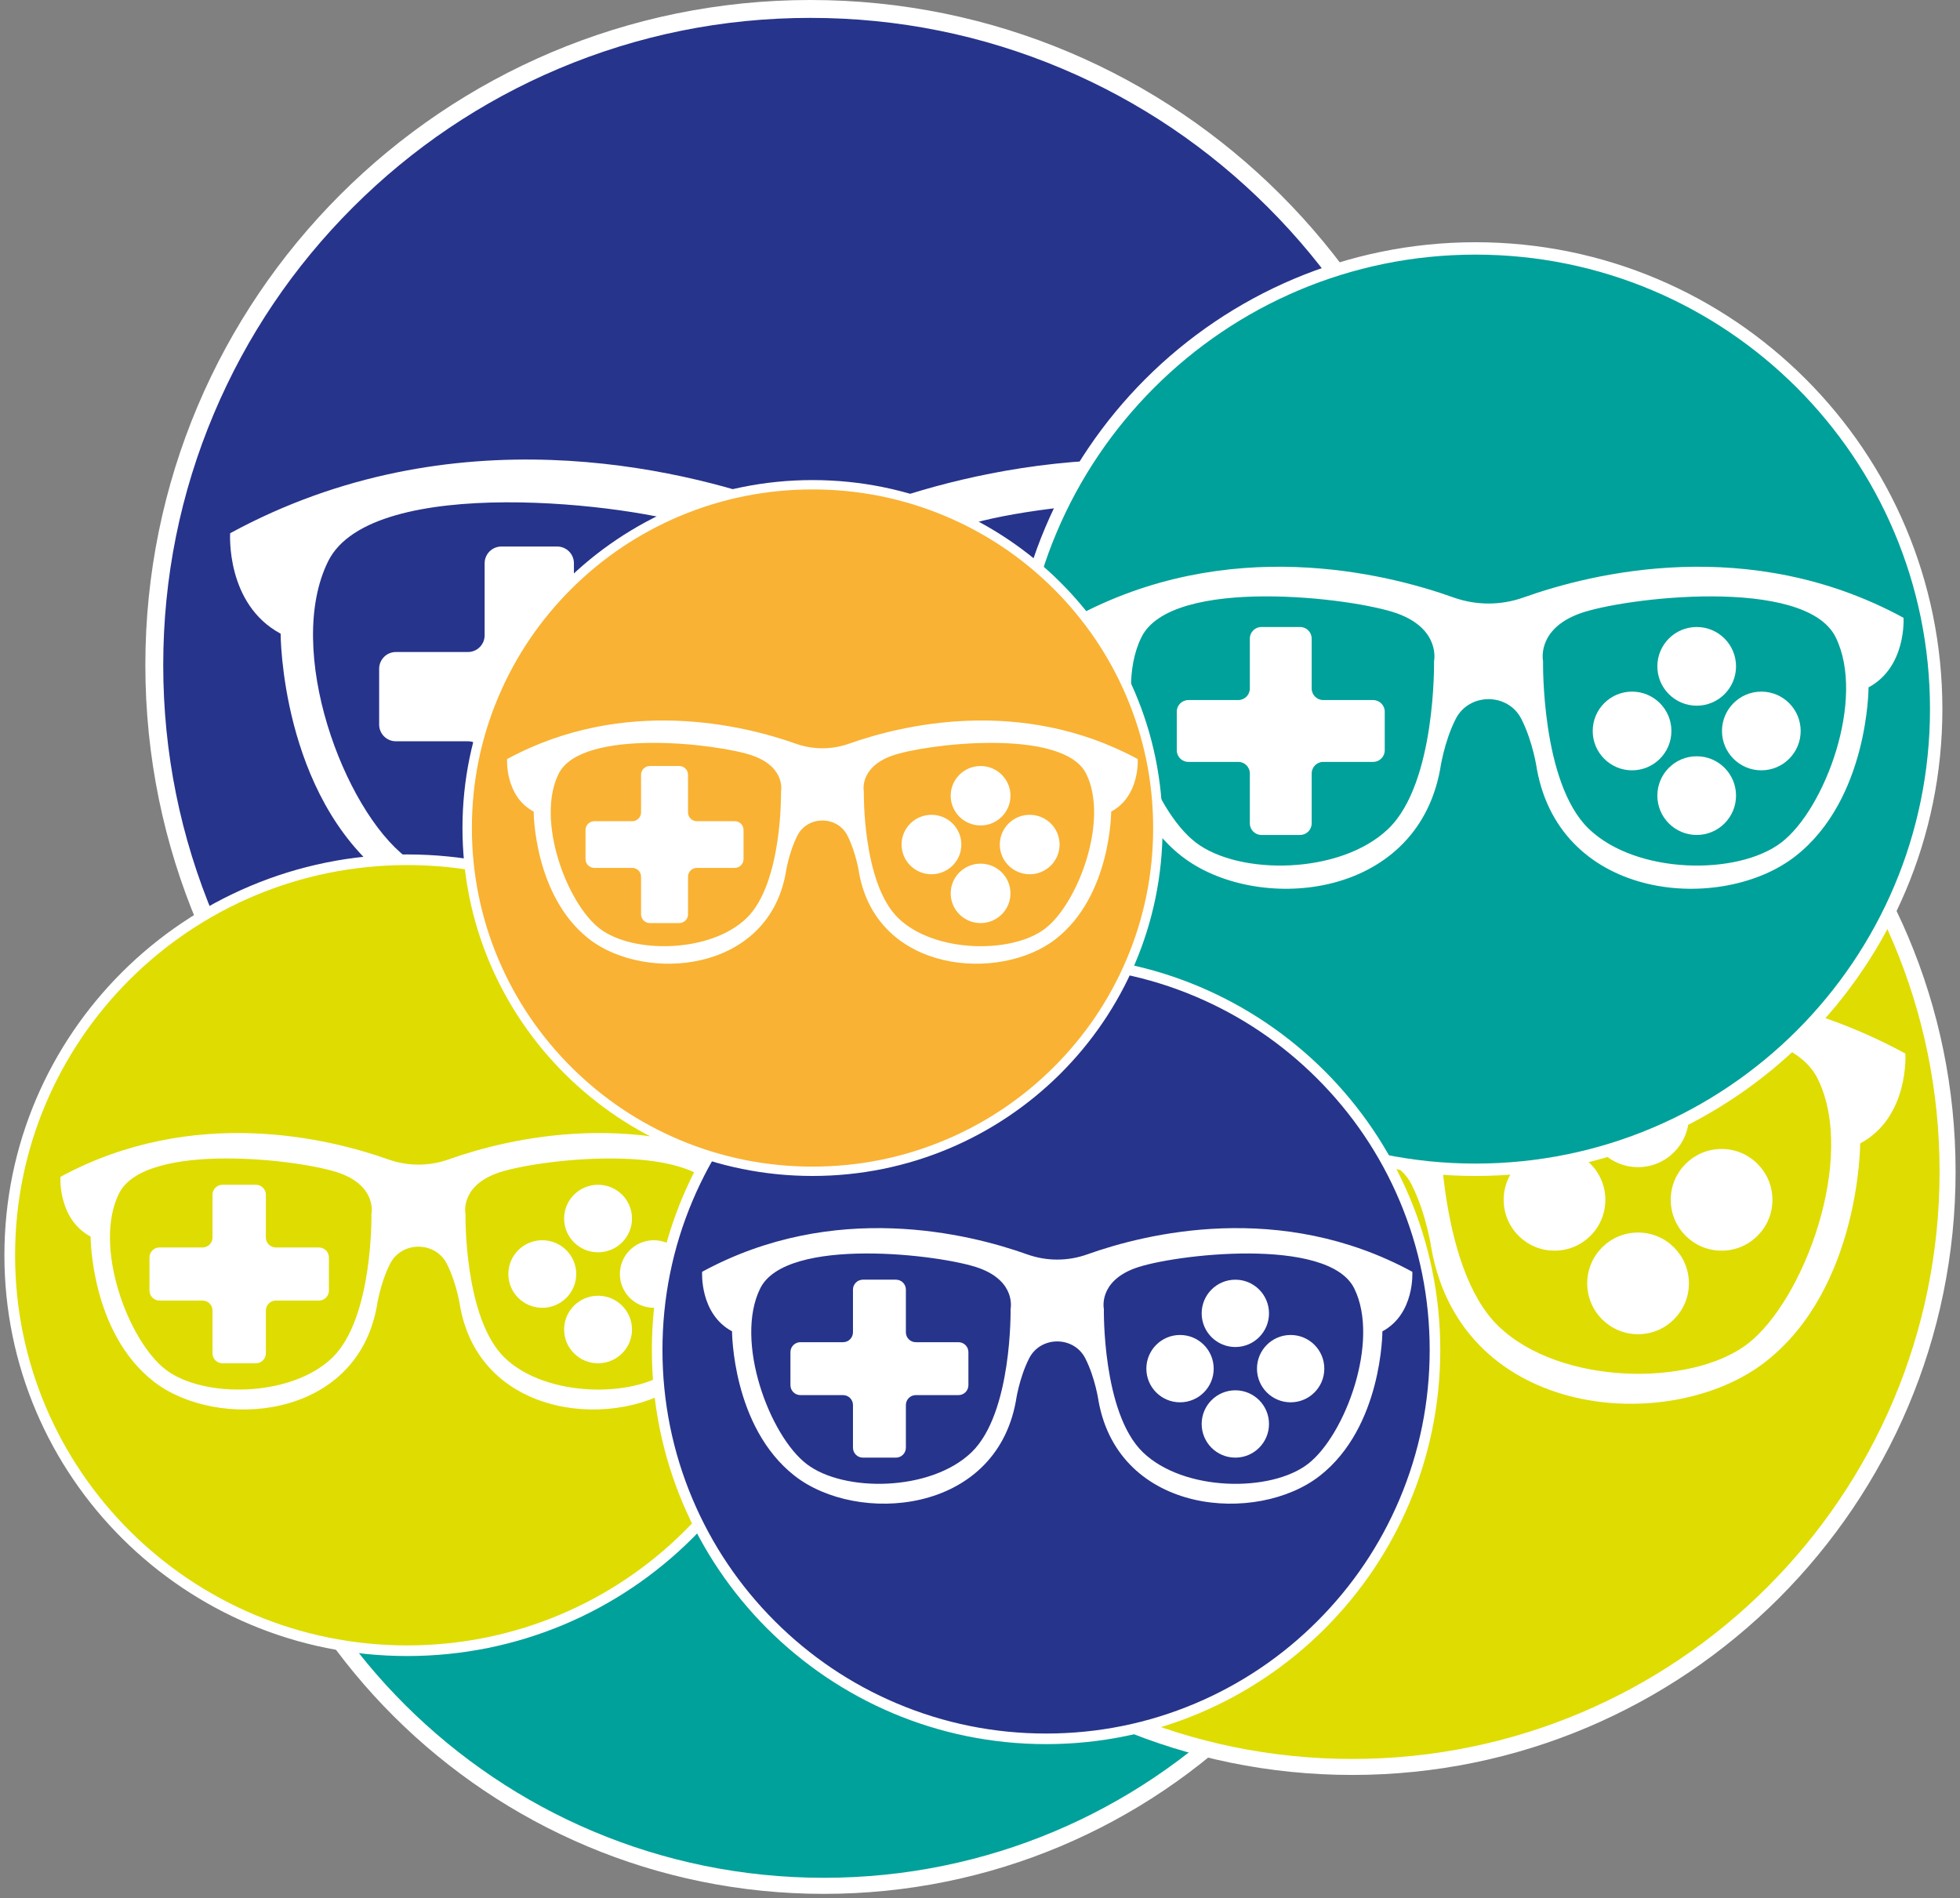
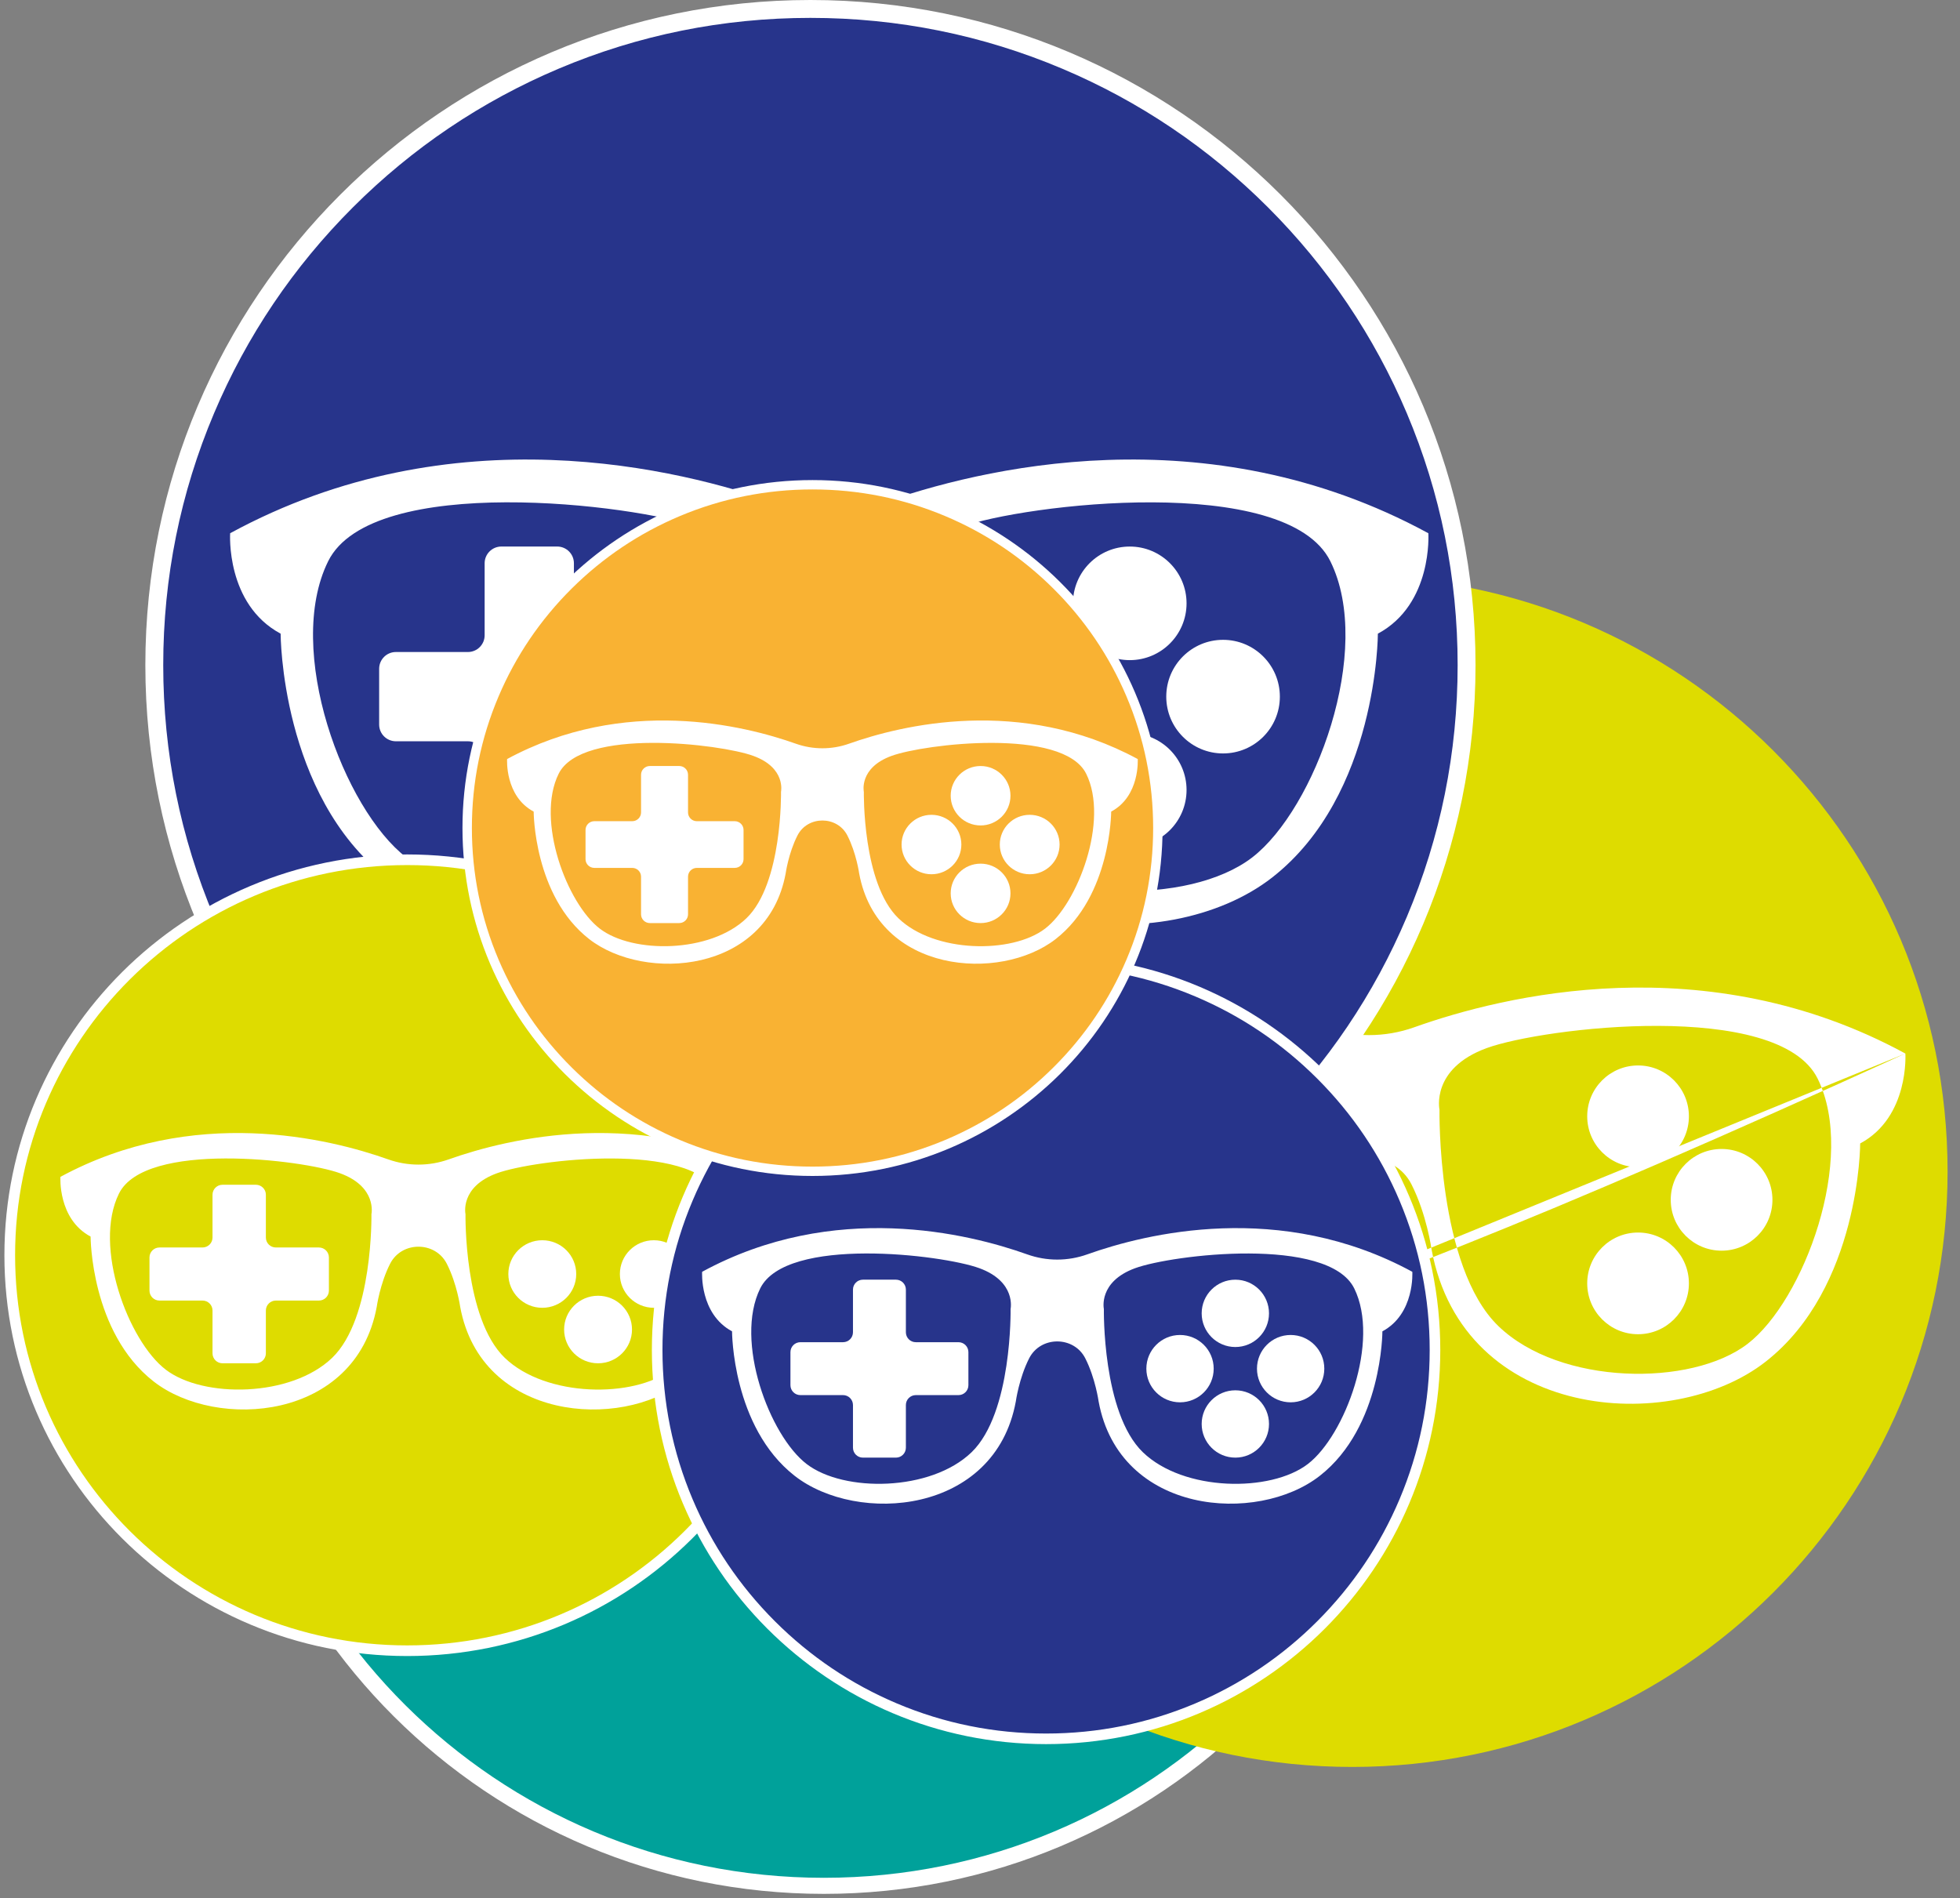
<svg xmlns="http://www.w3.org/2000/svg" width="445" height="431">
  <rect width="100%" height="100%" fill="#808080" stroke="none" />
  <defs>
    <clipPath id="clip0">
      <path d="M-33 5 412 5 412 436-33 436Z" fill-rule="evenodd" clip-rule="evenodd" />
    </clipPath>
    <clipPath id="clip1">
      <path d="M16 160 292 160 292 435 16 435Z" fill-rule="evenodd" clip-rule="evenodd" />
    </clipPath>
    <clipPath id="clip2">
      <path d="M16 160 292 160 292 436 16 436Z" fill-rule="evenodd" clip-rule="evenodd" />
    </clipPath>
    <clipPath id="clip3">
      <path d="M137 134 411 134 411 408 137 408Z" fill-rule="evenodd" clip-rule="evenodd" />
    </clipPath>
    <clipPath id="clip4">
      <path d="M137 134 411 134 411 408 137 408Z" fill-rule="evenodd" clip-rule="evenodd" />
    </clipPath>
    <clipPath id="clip5">
      <path d="M0 5 302 5 302 307 0 307Z" fill-rule="evenodd" clip-rule="evenodd" />
    </clipPath>
    <clipPath id="clip6">
      <path d="M0 5 302 5 302 307 0 307Z" fill-rule="evenodd" clip-rule="evenodd" />
    </clipPath>
    <clipPath id="clip7">
-       <path d="M196 60 408 60 408 272 196 272Z" fill-rule="evenodd" clip-rule="evenodd" />
-     </clipPath>
+       </clipPath>
    <clipPath id="clip8">
      <path d="M196 60 409 60 409 273 196 273Z" fill-rule="evenodd" clip-rule="evenodd" />
    </clipPath>
    <clipPath id="clip9">
      <path d="M-32 199 151 199 151 381-32 381Z" fill-rule="evenodd" clip-rule="evenodd" />
    </clipPath>
    <clipPath id="clip10">
      <path d="M-32 199 152 199 152 381-32 381Z" fill-rule="evenodd" clip-rule="evenodd" />
    </clipPath>
    <clipPath id="clip11">
      <path d="M115 222 294 222 294 401 115 401Z" fill-rule="evenodd" clip-rule="evenodd" />
    </clipPath>
    <clipPath id="clip12">
      <path d="M115 222 294 222 294 401 115 401Z" fill-rule="evenodd" clip-rule="evenodd" />
    </clipPath>
    <clipPath id="clip13">
      <path d="M72 114 231 114 231 272 72 272Z" fill-rule="evenodd" clip-rule="evenodd" />
    </clipPath>
    <clipPath id="clip14">
      <path d="M72 114 231 114 231 272 72 272Z" fill-rule="evenodd" clip-rule="evenodd" />
    </clipPath>
  </defs>
  <g clip-path="url(#clip0)" transform="translate(33 -5)">
    <g clip-path="url(#clip1)">
      <g clip-path="url(#clip2)">
        <path d="M273.176 137.502C273.176 212.433 212.433 273.176 137.502 273.176 62.571 273.176 1.824 212.433 1.824 137.502 1.824 62.571 62.571 1.824 137.502 1.824 212.433 1.824 273.176 62.571 273.176 137.502" fill="#00A19A" transform="matrix(1.004 0 -0 1 16 160)" />
        <path d="M273.176 137.502C273.176 212.433 212.433 273.176 137.502 273.176 62.571 273.176 1.824 212.433 1.824 137.502 1.824 62.571 62.571 1.824 137.502 1.824 212.433 1.824 273.176 62.571 273.176 137.502" stroke="#FFFFFF" stroke-width="3.649" stroke-miterlimit="10" fill="none" transform="matrix(1.004 0 -0 1 16 160)" />
        <path d="M263.555 110.607C218.162 85.91 171.763 97.44 151.663 104.615 144.97 107.003 137.705 107.003 131.016 104.615 110.919 97.44 64.521 85.91 19.123 110.607 19.123 110.607 18.187 125.064 29.42 131.097 29.42 131.097 29.42 163.963 50.952 180.816 72.483 197.669 119.911 194.235 127.087 155.23 127.087 155.23 128.19 147.248 131.672 140.397 135.621 132.629 147.049 132.629 151.002 140.397 154.485 147.248 155.587 155.23 155.587 155.23 162.763 194.235 210.196 197.669 231.727 180.816 253.258 163.963 253.258 131.097 253.258 131.097 264.496 125.068 263.555 110.607 263.555 110.607M111.872 172.704C97.829 186.277 67.873 186.589 55.079 176.758 42.284 166.931 30.166 134.425 39.114 116.328 48.057 98.23 101.733 104.676 114.524 109.359 127.314 114.037 125.287 123.398 125.287 123.398 125.287 123.398 125.915 159.131 111.872 172.704M227.604 176.762C214.809 186.593 184.854 186.281 170.81 172.708 156.771 159.135 157.395 123.402 157.395 123.402 157.395 123.402 155.368 114.041 168.159 109.363 180.954 104.684 234.625 98.234 243.569 116.332 252.512 134.429 240.394 166.935 227.604 176.762" fill="#FFFFFF" transform="matrix(1.004 0 -0 1 16 160)" />
        <path d="M214.229 124.91C214.229 131.311 209.04 136.497 202.643 136.497 196.242 136.497 191.056 131.311 191.056 124.91 191.056 118.509 196.242 113.324 202.643 113.324 209.04 113.319 214.229 118.509 214.229 124.91" fill="#FFFFFF" transform="matrix(1.004 0 -0 1 16 160)" />
        <path d="M214.229 162.982C214.229 169.383 209.04 174.568 202.643 174.568 196.242 174.568 191.056 169.383 191.056 162.982 191.056 156.581 196.242 151.395 202.643 151.395 209.04 151.391 214.229 156.581 214.229 162.982" fill="#FFFFFF" transform="matrix(1.004 0 -0 1 16 160)" />
        <path d="M221.677 155.531C215.275 155.531 210.09 150.341 210.09 143.944 210.09 137.543 215.275 132.353 221.677 132.353 228.078 132.353 233.263 137.543 233.263 143.944 233.267 150.341 228.078 155.531 221.677 155.531" fill="#FFFFFF" transform="matrix(1.004 0 -0 1 16 160)" />
        <path d="M183.605 155.531C177.204 155.531 172.018 150.341 172.018 143.944 172.018 137.543 177.204 132.353 183.605 132.353 190.006 132.353 195.191 137.543 195.191 143.944 195.196 150.341 190.006 155.531 183.605 155.531" fill="#FFFFFF" transform="matrix(1.004 0 -0 1 16 160)" />
        <path d="M107.356 134.839 92.664 134.839C90.779 134.839 89.25 133.31 89.25 131.425L89.25 116.733C89.25 114.848 87.722 113.319 85.837 113.319L74.457 113.319C72.572 113.319 71.04 114.848 71.04 116.733L71.04 131.425C71.04 133.31 69.511 134.839 67.626 134.839L52.934 134.839C51.049 134.839 49.52 136.367 49.52 138.256L49.52 149.636C49.52 151.521 51.049 153.049 52.934 153.049L67.626 153.049C69.511 153.049 71.04 154.578 71.04 156.463L71.04 171.155C71.04 173.04 72.568 174.568 74.457 174.568L85.837 174.568C87.722 174.568 89.25 173.04 89.25 171.155L89.25 156.463C89.25 154.578 90.779 153.049 92.664 153.049L107.356 153.049C109.241 153.049 110.769 151.521 110.769 149.636L110.769 138.256C110.769 136.371 109.241 134.839 107.356 134.839" fill="#FFFFFF" transform="matrix(1.004 0 -0 1 16 160)" />
      </g>
    </g>
    <g clip-path="url(#clip3)">
      <g clip-path="url(#clip4)">
        <path d="M138.818 271.002C138.818 196.343 199.343 135.818 274.002 135.818 348.661 135.818 409.182 196.343 409.182 271.002 409.182 345.661 348.661 406.182 274.002 406.182 199.343 406.182 138.818 345.661 138.818 271.002" fill="#DEDC00" />
-         <path d="M138.818 271.002C138.818 196.343 199.343 135.818 274.002 135.818 348.661 135.818 409.182 196.343 409.182 271.002 409.182 345.661 348.661 406.182 274.002 406.182 199.343 406.182 138.818 345.661 138.818 271.002" stroke="#FFFFFF" stroke-width="3.635" stroke-miterlimit="10" fill="none" />
-         <path d="M399.597 244.205C354.369 219.597 308.138 231.085 288.111 238.235 281.442 240.614 274.204 240.614 267.539 238.235 247.516 231.085 201.286 219.597 156.054 244.205 156.054 244.205 155.12 258.609 166.313 264.62 166.313 264.62 166.313 297.367 187.766 314.158 209.219 330.95 256.475 327.528 263.625 288.666 263.625 288.666 264.724 280.713 268.193 273.886 272.128 266.147 283.515 266.147 287.453 273.886 290.923 280.713 292.021 288.666 292.021 288.666 299.171 327.528 346.431 330.95 367.884 314.158 389.337 297.367 389.337 264.62 389.337 264.62 400.534 258.613 399.597 244.205 399.597 244.205M248.465 306.076C234.473 319.599 204.626 319.91 191.878 310.115 179.13 300.324 167.057 267.936 175.971 249.905 184.882 231.873 238.363 238.296 251.107 242.961 263.851 247.622 261.832 256.949 261.832 256.949 261.832 256.949 262.458 292.552 248.465 306.076M363.776 310.119C351.028 319.914 321.181 319.603 307.189 306.08 293.201 292.556 293.823 256.953 293.823 256.953 293.823 256.953 291.803 247.626 304.547 242.965 317.296 238.304 370.772 231.877 379.683 249.909 388.594 267.94 376.52 300.328 363.776 310.119" fill="#FFFFFF" />
+         <path d="M399.597 244.205C354.369 219.597 308.138 231.085 288.111 238.235 281.442 240.614 274.204 240.614 267.539 238.235 247.516 231.085 201.286 219.597 156.054 244.205 156.054 244.205 155.12 258.609 166.313 264.62 166.313 264.62 166.313 297.367 187.766 314.158 209.219 330.95 256.475 327.528 263.625 288.666 263.625 288.666 264.724 280.713 268.193 273.886 272.128 266.147 283.515 266.147 287.453 273.886 290.923 280.713 292.021 288.666 292.021 288.666 299.171 327.528 346.431 330.95 367.884 314.158 389.337 297.367 389.337 264.62 389.337 264.62 400.534 258.613 399.597 244.205 399.597 244.205C234.473 319.599 204.626 319.91 191.878 310.115 179.13 300.324 167.057 267.936 175.971 249.905 184.882 231.873 238.363 238.296 251.107 242.961 263.851 247.622 261.832 256.949 261.832 256.949 261.832 256.949 262.458 292.552 248.465 306.076M363.776 310.119C351.028 319.914 321.181 319.603 307.189 306.08 293.201 292.556 293.823 256.953 293.823 256.953 293.823 256.953 291.803 247.626 304.547 242.965 317.296 238.304 370.772 231.877 379.683 249.909 388.594 267.94 376.52 300.328 363.776 310.119" fill="#FFFFFF" />
        <path d="M350.45 258.456C350.45 264.834 345.28 270 338.906 270 332.528 270 327.362 264.834 327.362 258.456 327.362 252.078 332.532 246.911 338.906 246.911 345.28 246.907 350.45 252.078 350.45 258.456" fill="#FFFFFF" />
        <path d="M350.45 296.389C350.45 302.767 345.28 307.934 338.906 307.934 332.528 307.934 327.362 302.767 327.362 296.389 327.362 290.011 332.532 284.845 338.906 284.845 345.28 284.841 350.45 290.011 350.45 296.389" fill="#FFFFFF" />
        <path d="M357.871 288.965C351.493 288.965 346.326 283.795 346.326 277.421 346.326 271.042 351.493 265.872 357.871 265.872 364.249 265.872 369.415 271.042 369.415 277.421 369.419 283.795 364.249 288.965 357.871 288.965" fill="#FFFFFF" />
-         <path d="M319.937 288.965C313.559 288.965 308.393 283.795 308.393 277.421 308.393 271.042 313.559 265.872 319.937 265.872 326.315 265.872 331.482 271.042 331.482 277.421 331.486 283.795 326.315 288.965 319.937 288.965" fill="#FFFFFF" />
        <path d="M243.966 268.348 229.327 268.348C227.449 268.348 225.926 266.825 225.926 264.947L225.926 250.309C225.926 248.43 224.403 246.907 222.525 246.907L211.186 246.907C209.308 246.907 207.781 248.43 207.781 250.309L207.781 264.947C207.781 266.825 206.258 268.348 204.38 268.348L189.742 268.348C187.863 268.348 186.34 269.871 186.34 271.753L186.34 283.092C186.34 284.97 187.863 286.493 189.742 286.493L204.38 286.493C206.258 286.493 207.781 288.016 207.781 289.894L207.781 304.533C207.781 306.411 209.304 307.934 211.186 307.934L222.525 307.934C224.403 307.934 225.926 306.411 225.926 304.533L225.926 289.894C225.926 288.016 227.449 286.493 229.327 286.493L243.966 286.493C245.844 286.493 247.367 284.97 247.367 283.092L247.367 271.753C247.367 269.875 245.844 268.348 243.966 268.348" fill="#FFFFFF" />
      </g>
    </g>
    <g clip-path="url(#clip5)">
      <g clip-path="url(#clip6)">
        <path d="M151.002 304.97C111.211 304.97 73.802 289.475 45.666 261.339 17.529 233.202 2.03 195.793 2.03 156.002 2.03 116.211 17.524 78.802 45.661 50.666 73.798 22.529 111.211 7.03 151.002 7.03 190.793 7.03 228.202 22.524 256.339 50.661 284.475 78.798 299.97 116.207 299.97 155.998 299.97 195.789 284.475 233.198 256.339 261.334 228.202 289.471 190.793 304.97 151.002 304.97Z" fill="#27348B" />
        <path d="M151.002 9.061C170.841 9.061 190.085 12.946 208.196 20.607 225.693 28.007 241.409 38.605 254.904 52.1 268.399 65.596 278.993 81.311 286.398 98.808 294.059 116.92 297.944 136.163 297.944 156.002 297.944 175.841 294.059 195.085 286.398 213.196 278.998 230.693 268.399 246.409 254.904 259.904 241.409 273.399 225.693 283.993 208.196 291.398 190.085 299.059 170.841 302.944 151.002 302.944 131.163 302.944 111.92 299.059 93.808 291.398 76.311 283.998 60.596 273.399 47.1 259.904 33.605 246.409 23.011 230.693 15.607 213.196 7.946 195.08 4.061 175.837 4.061 156.002 4.061 136.163 7.946 116.92 15.607 98.808 23.007 81.311 33.605 65.596 47.1 52.1 60.596 38.605 76.311 28.011 93.808 20.607 111.92 12.946 131.163 9.061 151.002 9.061M151.002 5C67.607 5 0 72.607 0 156.002 0 239.397 67.607 307 151.002 307 234.397 307 302.005 239.393 302.005 155.998 302 72.607 234.397 5 151.002 5L151.002 5Z" fill="#FFFFFF" />
        <path d="M291.293 126.07C240.773 98.583 189.133 111.415 166.763 119.401 159.313 122.059 151.228 122.059 143.783 119.401 121.417 111.415 69.778 98.583 19.253 126.07 19.253 126.07 18.21 142.16 30.713 148.873 30.713 148.873 30.713 185.452 54.676 204.208 78.639 222.964 131.425 219.143 139.411 175.733 139.411 175.733 140.638 166.849 144.514 159.224 148.909 150.579 161.628 150.579 166.027 159.224 169.903 166.849 171.13 175.733 171.13 175.733 179.116 219.143 231.906 222.964 255.87 204.208 279.833 185.452 279.833 148.873 279.833 148.873 292.34 142.164 291.293 126.07 291.293 126.07M122.478 195.18C106.848 210.286 73.509 210.633 59.269 199.692 45.029 188.755 31.543 152.578 41.501 132.436 51.455 112.295 111.193 119.469 125.428 124.68 139.664 129.887 137.408 140.305 137.408 140.305 137.408 140.305 138.107 180.074 122.478 195.18M251.281 199.696C237.041 210.638 203.702 210.29 188.073 195.184 172.448 180.078 173.143 140.31 173.143 140.31 173.143 140.31 170.887 129.891 185.122 124.685 199.362 119.478 259.096 112.299 269.049 132.441 279.002 152.582 265.516 188.759 251.281 199.696" fill="#FFFFFF" />
        <path d="M236.396 141.988C236.396 149.112 230.621 154.883 223.501 154.883 216.376 154.883 210.605 149.112 210.605 141.988 210.605 134.864 216.376 129.093 223.501 129.093 230.621 129.088 236.396 134.864 236.396 141.988" fill="#FFFFFF" />
        <path d="M236.396 184.36C236.396 191.484 230.621 197.255 223.501 197.255 216.376 197.255 210.605 191.484 210.605 184.36 210.605 177.236 216.376 171.465 223.501 171.465 230.621 171.46 236.396 177.236 236.396 184.36" fill="#FFFFFF" />
        <path d="M244.684 176.067C237.56 176.067 231.789 170.292 231.789 163.172 231.789 156.047 237.56 150.272 244.684 150.272 251.809 150.272 257.58 156.047 257.58 163.172 257.584 170.292 251.809 176.067 244.684 176.067" fill="#FFFFFF" />
        <path d="M202.312 176.067C195.188 176.067 189.417 170.292 189.417 163.172 189.417 156.047 195.188 150.272 202.312 150.272 209.437 150.272 215.208 156.047 215.208 163.172 215.212 170.292 209.437 176.067 202.312 176.067" fill="#FFFFFF" />
        <path d="M117.451 153.038 101.1 153.038C99.002 153.038 97.301 151.337 97.301 149.239L97.301 132.887C97.301 130.789 95.6 129.088 93.502 129.088L80.837 129.088C78.739 129.088 77.033 130.789 77.033 132.887L77.033 149.239C77.033 151.337 75.332 153.038 73.234 153.038L56.883 153.038C54.784 153.038 53.083 154.739 53.083 156.841L53.083 169.507C53.083 171.605 54.784 173.306 56.883 173.306L73.234 173.306C75.332 173.306 77.033 175.007 77.033 177.105L77.033 193.456C77.033 195.554 78.734 197.255 80.837 197.255L93.502 197.255C95.6 197.255 97.301 195.554 97.301 193.456L97.301 177.105C97.301 175.007 99.002 173.306 101.1 173.306L117.451 173.306C119.549 173.306 121.25 171.605 121.25 169.507L121.25 156.841C121.25 154.743 119.549 153.038 117.451 153.038" fill="#FFFFFF" />
      </g>
    </g>
    <g clip-path="url(#clip7)">
      <g clip-path="url(#clip8)">
        <path d="M406.594 166.002C406.594 223.767 359.767 270.594 302.002 270.594 244.236 270.594 197.406 223.767 197.406 166.002 197.406 108.236 244.236 61.406 302.002 61.406 359.767 61.406 406.594 108.236 406.594 166.002" fill="#00A19A" />
        <path d="M406.594 166.002C406.594 223.767 359.767 270.594 302.002 270.594 244.236 270.594 197.406 223.767 197.406 166.002 197.406 108.236 244.236 61.406 302.002 61.406 359.767 61.406 406.594 108.236 406.594 166.002" stroke="#FFFFFF" stroke-width="2.813" stroke-miterlimit="10" fill="none" />
        <path d="M399.177 145.268C364.183 126.229 328.414 135.117 312.918 140.649 307.758 142.49 302.158 142.49 297.001 140.649 281.509 135.117 245.74 126.229 210.742 145.268 210.742 145.268 210.02 156.413 218.68 161.064 218.68 161.064 218.68 186.401 235.279 199.393 251.878 212.384 288.441 209.737 293.973 179.669 293.973 179.669 294.823 173.515 297.507 168.233 300.551 162.245 309.362 162.245 312.409 168.233 315.094 173.515 315.944 179.669 315.944 179.669 321.475 209.737 358.042 212.384 374.64 199.393 391.239 186.401 391.239 161.064 391.239 161.064 399.902 156.416 399.177 145.268 399.177 145.268M282.243 193.139C271.417 203.602 248.324 203.843 238.461 196.264 228.597 188.688 219.256 163.629 226.153 149.678 233.048 135.727 274.427 140.696 284.287 144.306 294.148 147.912 292.585 155.129 292.585 155.129 292.585 155.129 293.069 182.675 282.243 193.139M371.462 196.267C361.598 203.846 338.505 203.605 327.679 193.142 316.856 182.678 317.338 155.132 317.338 155.132 317.338 155.132 315.775 147.915 325.635 144.309 335.499 140.702 376.875 135.73 383.769 149.681 390.664 163.633 381.322 188.691 371.462 196.267" fill="#FFFFFF" />
        <path d="M361.151 156.294C361.151 161.229 357.151 165.226 352.219 165.226 347.284 165.226 343.287 161.229 343.287 156.294 343.287 151.359 347.284 147.362 352.219 147.362 357.151 147.359 361.151 151.359 361.151 156.294" fill="#FFFFFF" />
        <path d="M361.151 185.644C361.151 190.579 357.151 194.576 352.219 194.576 347.284 194.576 343.287 190.579 343.287 185.644 343.287 180.709 347.284 176.712 352.219 176.712 357.151 176.709 361.151 180.709 361.151 185.644" fill="#FFFFFF" />
        <path d="M366.893 179.9C361.958 179.9 357.96 175.899 357.96 170.968 357.96 166.033 361.958 162.032 366.893 162.032 371.828 162.032 375.825 166.033 375.825 170.968 375.828 175.899 371.828 179.9 366.893 179.9" fill="#FFFFFF" />
        <path d="M337.543 179.9C332.608 179.9 328.611 175.899 328.611 170.968 328.611 166.033 332.608 162.032 337.543 162.032 342.478 162.032 346.475 166.033 346.475 170.968 346.478 175.899 342.478 179.9 337.543 179.9" fill="#FFFFFF" />
        <path d="M278.762 163.948 267.435 163.948C265.982 163.948 264.804 162.77 264.804 161.317L264.804 149.991C264.804 148.537 263.626 147.359 262.172 147.359L253.4 147.359C251.946 147.359 250.765 148.537 250.765 149.991L250.765 161.317C250.765 162.77 249.587 163.948 248.133 163.948L236.807 163.948C235.354 163.948 234.176 165.126 234.176 166.583L234.176 175.356C234.176 176.809 235.354 177.987 236.807 177.987L248.133 177.987C249.587 177.987 250.765 179.165 250.765 180.619L250.765 191.945C250.765 193.398 251.943 194.576 253.4 194.576L262.172 194.576C263.626 194.576 264.804 193.398 264.804 191.945L264.804 180.619C264.804 179.165 265.982 177.987 267.435 177.987L278.762 177.987C280.215 177.987 281.393 176.809 281.393 175.356L281.393 166.583C281.393 165.13 280.215 163.948 278.762 163.948" fill="#FFFFFF" />
      </g>
    </g>
    <g clip-path="url(#clip9)">
      <g clip-path="url(#clip10)">
        <path d="M1.207 91.001C1.207 41.41 41.41 1.207 91.001 1.207 140.592 1.207 180.793 41.41 180.793 91.001 180.793 140.592 140.592 180.793 91.001 180.793 41.41 180.793 1.207 140.592 1.207 91.001" fill="#DEDC00" transform="matrix(1.005 0 -0 1 -32 199)" />
        <path d="M1.207 91.001C1.207 41.41 41.41 1.207 91.001 1.207 140.592 1.207 180.793 41.41 180.793 91.001 180.793 140.592 140.592 180.793 91.001 180.793 41.41 180.793 1.207 140.592 1.207 91.001" stroke="#FFFFFF" stroke-width="2.415" stroke-miterlimit="10" fill="none" transform="matrix(1.005 0 -0 1 -32 199)" />
        <path d="M174.426 73.202C144.383 56.857 113.676 64.487 100.373 69.236 95.944 70.817 91.135 70.817 86.709 69.236 73.409 64.487 42.701 56.857 12.656 73.202 12.656 73.202 12.036 82.77 19.471 86.762 19.471 86.762 19.471 108.514 33.721 119.667 47.97 130.821 79.359 128.548 84.109 102.734 84.109 102.734 84.838 97.451 87.143 92.917 89.756 87.776 97.32 87.776 99.936 92.917 102.241 97.451 102.97 102.734 102.97 102.734 107.719 128.548 139.111 130.821 153.361 119.667 167.611 108.514 167.611 86.762 167.611 86.762 175.048 82.772 174.426 73.202 174.426 73.202M74.039 114.298C64.745 123.281 44.92 123.488 36.452 116.981 27.984 110.478 19.965 88.965 25.886 76.988 31.805 65.01 67.329 69.277 75.794 72.376 84.259 75.472 82.917 81.667 82.917 81.667 82.917 81.667 83.333 105.315 74.039 114.298M150.632 116.984C142.165 123.491 122.339 123.284 113.045 114.301 103.754 105.318 104.167 81.67 104.167 81.67 104.167 81.67 102.826 75.475 111.291 72.378 119.758 69.282 155.279 65.013 161.198 76.99 167.117 88.968 159.097 110.48 150.632 116.984" fill="#FFFFFF" transform="matrix(1.005 0 -0 1 -32 199)" />
-         <path d="M141.781 82.668C141.781 86.904 138.347 90.336 134.113 90.336 129.876 90.336 126.445 86.904 126.445 82.668 126.445 78.431 129.879 75 134.113 75 138.347 74.997 141.781 78.431 141.781 82.668" fill="#FFFFFF" transform="matrix(1.005 0 -0 1 -32 199)" />
        <path d="M141.781 107.864C141.781 112.101 138.347 115.533 134.113 115.533 129.876 115.533 126.445 112.101 126.445 107.864 126.445 103.628 129.879 100.196 134.113 100.196 138.347 100.194 141.781 103.628 141.781 107.864" fill="#FFFFFF" transform="matrix(1.005 0 -0 1 -32 199)" />
        <path d="M146.71 102.933C142.473 102.933 139.042 99.499 139.042 95.265 139.042 91.028 142.473 87.594 146.71 87.594 150.946 87.594 154.378 91.028 154.378 95.265 154.381 99.499 150.946 102.933 146.71 102.933" fill="#FFFFFF" transform="matrix(1.005 0 -0 1 -32 199)" />
        <path d="M121.513 102.933C117.277 102.933 113.845 99.499 113.845 95.265 113.845 91.028 117.277 87.594 121.513 87.594 125.75 87.594 129.181 91.028 129.181 95.265 129.184 99.499 125.75 102.933 121.513 102.933" fill="#FFFFFF" transform="matrix(1.005 0 -0 1 -32 199)" />
        <path d="M71.05 89.239 61.327 89.239C60.079 89.239 59.068 88.227 59.068 86.979L59.068 77.256C59.068 76.008 58.056 74.997 56.808 74.997L49.277 74.997C48.029 74.997 47.015 76.008 47.015 77.256L47.015 86.979C47.015 88.227 46.004 89.239 44.756 89.239L35.033 89.239C33.785 89.239 32.774 90.25 32.774 91.5L32.774 99.032C32.774 100.279 33.785 101.291 35.033 101.291L44.756 101.291C46.004 101.291 47.015 102.302 47.015 103.55L47.015 113.273C47.015 114.521 48.027 115.533 49.277 115.533L56.808 115.533C58.056 115.533 59.068 114.521 59.068 113.273L59.068 103.55C59.068 102.302 60.079 101.291 61.327 101.291L71.05 101.291C72.298 101.291 73.309 100.279 73.309 99.032L73.309 91.5C73.309 90.253 72.298 89.239 71.05 89.239" fill="#FFFFFF" transform="matrix(1.005 0 -0 1 -32 199)" />
      </g>
    </g>
    <g clip-path="url(#clip11)">
      <g clip-path="url(#clip12)">
        <path d="M204.501 399.797C180.917 399.797 158.744 390.613 142.067 373.936 125.39 357.259 116.203 335.086 116.203 311.501 116.203 287.917 125.387 265.744 142.064 249.067 158.741 232.39 180.917 223.203 204.501 223.203 228.086 223.203 250.259 232.387 266.936 249.064 283.613 265.741 292.797 287.914 292.797 311.499 292.797 335.083 283.613 357.256 266.936 373.933 250.259 390.61 228.086 399.797 204.501 399.797Z" fill="#27348B" />
        <path d="M204.501 224.407C216.26 224.407 227.666 226.709 238.401 231.25 248.772 235.636 258.087 241.918 266.086 249.917 274.084 257.916 280.364 267.231 284.752 277.602 289.293 288.336 291.596 299.742 291.596 311.501 291.596 323.26 289.293 334.666 284.752 345.401 280.366 355.772 274.084 365.087 266.086 373.086 258.087 381.084 248.772 387.364 238.401 391.752 227.666 396.293 216.26 398.596 204.501 398.596 192.742 398.596 181.336 396.293 170.602 391.752 160.231 387.366 150.916 381.084 142.917 373.086 134.918 365.087 128.639 355.772 124.25 345.401 119.709 334.664 117.407 323.258 117.407 311.501 117.407 299.742 119.709 288.336 124.25 277.602 128.636 267.231 134.918 257.916 142.917 249.917 150.916 241.918 160.231 235.639 170.602 231.25 181.336 226.709 192.742 224.407 204.501 224.407M204.501 222C155.072 222 115 262.072 115 311.501 115 360.931 155.072 401 204.501 401 253.931 401 294.003 360.928 294.003 311.499 294 262.072 253.931 222 204.501 222L204.501 222Z" fill="#FFFFFF" />
        <path d="M287.654 293.76C257.71 277.468 227.102 285.074 213.843 289.807 209.427 291.382 204.635 291.382 200.222 289.807 186.966 285.074 156.358 277.468 126.411 293.76 126.411 293.76 125.794 303.297 133.204 307.276 133.204 307.276 133.204 328.957 147.407 340.074 161.611 351.191 192.897 348.926 197.631 323.196 197.631 323.196 198.358 317.93 200.656 313.411 203.26 308.287 210.799 308.287 213.407 313.411 215.704 317.93 216.431 323.196 216.431 323.196 221.165 348.926 252.454 351.191 266.658 340.074 280.861 328.957 280.861 307.276 280.861 307.276 288.274 303.299 287.654 293.76 287.654 293.76M187.594 334.722C178.33 343.676 158.57 343.882 150.13 337.397 141.69 330.914 133.696 309.472 139.598 297.533 145.498 285.595 180.906 289.847 189.343 292.936 197.781 296.022 196.444 302.197 196.444 302.197 196.444 302.197 196.858 325.769 187.594 334.722M263.938 337.399C255.498 343.885 235.737 343.679 226.474 334.725 217.212 325.771 217.624 302.2 217.624 302.2 217.624 302.2 216.287 296.025 224.725 292.939 233.165 289.853 268.57 285.598 274.469 297.536 280.369 309.474 272.375 330.917 263.938 337.399" fill="#FFFFFF" />
        <path d="M255.115 303.195C255.115 307.418 251.692 310.838 247.472 310.838 243.25 310.838 239.829 307.418 239.829 303.195 239.829 298.972 243.25 295.552 247.472 295.552 251.692 295.549 255.115 298.972 255.115 303.195" fill="#FFFFFF" />
        <path d="M255.115 328.309C255.115 332.532 251.692 335.953 247.472 335.953 243.25 335.953 239.829 332.532 239.829 328.309 239.829 324.087 243.25 320.666 247.472 320.666 251.692 320.664 255.115 324.087 255.115 328.309" fill="#FFFFFF" />
        <path d="M260.028 323.394C255.805 323.394 252.385 319.971 252.385 315.751 252.385 311.528 255.805 308.105 260.028 308.105 264.251 308.105 267.671 311.528 267.671 315.751 267.674 319.971 264.251 323.394 260.028 323.394" fill="#FFFFFF" />
        <path d="M234.914 323.394C230.691 323.394 227.27 319.971 227.27 315.751 227.27 311.528 230.691 308.105 234.914 308.105 239.136 308.105 242.557 311.528 242.557 315.751 242.56 319.971 239.136 323.394 234.914 323.394" fill="#FFFFFF" />
        <path d="M184.615 309.744 174.923 309.744C173.68 309.744 172.672 308.736 172.672 307.493L172.672 297.801C172.672 296.557 171.663 295.549 170.42 295.549L162.913 295.549C161.669 295.549 160.659 296.557 160.659 297.801L160.659 307.493C160.659 308.736 159.65 309.744 158.407 309.744L148.715 309.744C147.472 309.744 146.463 310.753 146.463 311.999L146.463 319.506C146.463 320.749 147.472 321.757 148.715 321.757L158.407 321.757C159.65 321.757 160.659 322.766 160.659 324.009L160.659 333.701C160.659 334.944 161.667 335.953 162.913 335.953L170.42 335.953C171.663 335.953 172.672 334.944 172.672 333.701L172.672 324.009C172.672 322.766 173.68 321.757 174.923 321.757L184.615 321.757C185.859 321.757 186.867 320.749 186.867 319.506L186.867 311.999C186.867 310.755 185.859 309.744 184.615 309.744" fill="#FFFFFF" />
      </g>
    </g>
    <g clip-path="url(#clip13)">
      <g clip-path="url(#clip14)">
        <path d="M79.001 156.938C58.183 156.938 38.612 148.832 23.891 134.111 9.168 119.391 1.062 99.819 1.062 79.001 1.062 58.183 9.168 38.612 23.889 23.891 38.609 9.171 58.183 1.062 79.001 1.062 99.819 1.062 119.391 9.168 134.111 23.889 148.832 38.609 156.938 58.181 156.938 78.999 156.938 99.817 148.832 119.388 134.111 134.109 119.391 148.829 99.819 156.938 79.001 156.938Z" fill="#F9B233" transform="matrix(1.006 0 -0 1 72 114)" />
        <path d="M79.001 2.125C89.381 2.125 99.448 4.157 108.924 8.165 118.078 12.037 126.3 17.581 133.36 24.642 140.421 31.702 145.963 39.924 149.837 49.079 153.845 58.554 155.878 68.622 155.878 79.001 155.878 89.381 153.845 99.448 149.837 108.924 145.966 118.078 140.421 126.3 133.36 133.36 126.3 140.421 118.078 145.963 108.924 149.837 99.448 153.845 89.381 155.878 79.001 155.878 68.622 155.878 58.554 153.845 49.079 149.837 39.924 145.966 31.702 140.421 24.642 133.36 17.581 126.3 12.039 118.078 8.165 108.924 4.157 99.446 2.125 89.378 2.125 79.001 2.125 68.622 4.157 58.554 8.165 49.079 12.037 39.924 17.581 31.702 24.642 24.642 31.702 17.581 39.924 12.039 49.079 8.165 58.554 4.157 68.622 2.125 79.001 2.125M79.001 0C35.371 0 0 35.371 0 79.001 0 122.632 35.371 158 79.001 158 122.632 158 158.002 122.629 158.002 78.999 158 35.371 122.632 0 79.001 0L79.001 0Z" fill="#FFFFFF" transform="matrix(1.006 0 -0 1 72 114)" />
        <path d="M152.398 63.341C125.967 48.961 98.95 55.674 87.247 59.852 83.349 61.243 79.119 61.243 75.224 59.852 63.523 55.674 36.506 48.961 10.072 63.341 10.072 63.341 9.527 71.759 16.068 75.272 16.068 75.272 16.068 94.409 28.605 104.222 41.142 114.034 68.759 112.035 72.937 89.324 72.937 89.324 73.579 84.676 75.607 80.687 77.906 76.164 84.56 76.164 86.862 80.687 88.89 84.676 89.532 89.324 89.532 89.324 93.71 112.035 121.329 114.034 133.866 104.222 146.403 94.409 146.403 75.272 146.403 75.272 152.946 71.761 152.398 63.341 152.398 63.341M64.078 99.498C55.901 107.401 38.458 107.583 31.008 101.859 23.558 96.137 16.503 77.21 21.712 66.672 26.92 56.134 58.174 59.888 65.621 62.614 73.069 65.338 71.889 70.789 71.889 70.789 71.889 70.789 72.255 91.595 64.078 99.498M131.465 101.861C124.015 107.585 106.573 107.404 98.396 99.5 90.221 91.597 90.585 70.791 90.585 70.791 90.585 70.791 89.404 65.341 96.852 62.617 104.302 59.892 135.553 56.137 140.761 66.674 145.968 77.212 138.912 96.139 131.465 101.861" fill="#FFFFFF" transform="matrix(1.006 0 -0 1 72 114)" />
        <path d="M123.677 71.669C123.677 75.397 120.656 78.416 116.931 78.416 113.203 78.416 110.184 75.397 110.184 71.669 110.184 67.942 113.203 64.923 116.931 64.923 120.656 64.92 123.677 67.942 123.677 71.669" fill="#FFFFFF" transform="matrix(1.006 0 -0 1 72 114)" />
        <path d="M123.677 93.837C123.677 97.565 120.656 100.584 116.931 100.584 113.203 100.584 110.184 97.565 110.184 93.837 110.184 90.11 113.203 87.091 116.931 87.091 120.656 87.088 123.677 90.11 123.677 93.837" fill="#FFFFFF" transform="matrix(1.006 0 -0 1 72 114)" />
        <path d="M128.014 89.499C124.286 89.499 121.267 86.477 121.267 82.752 121.267 79.025 124.286 76.003 128.014 76.003 131.741 76.003 134.76 79.025 134.76 82.752 134.763 86.477 131.741 89.499 128.014 89.499" fill="#FFFFFF" transform="matrix(1.006 0 -0 1 72 114)" />
        <path d="M105.846 89.499C102.118 89.499 99.099 86.477 99.099 82.752 99.099 79.025 102.118 76.003 105.846 76.003 109.573 76.003 112.592 79.025 112.592 82.752 112.594 86.477 109.573 89.499 105.846 89.499" fill="#FFFFFF" transform="matrix(1.006 0 -0 1 72 114)" />
        <path d="M61.448 77.45 52.893 77.45C51.796 77.45 50.906 76.56 50.906 75.463L50.906 66.908C50.906 65.81 50.016 64.92 48.918 64.92L42.292 64.92C41.194 64.92 40.302 65.81 40.302 66.908L40.302 75.463C40.302 76.56 39.412 77.45 38.314 77.45L29.76 77.45C28.662 77.45 27.772 78.34 27.772 79.44L27.772 86.066C27.772 87.164 28.662 88.054 29.76 88.054L38.314 88.054C39.412 88.054 40.302 88.944 40.302 90.042L40.302 98.596C40.302 99.694 41.192 100.584 42.292 100.584L48.918 100.584C50.016 100.584 50.906 99.694 50.906 98.596L50.906 90.042C50.906 88.944 51.796 88.054 52.893 88.054L61.448 88.054C62.546 88.054 63.436 87.164 63.436 86.066L63.436 79.44C63.436 78.343 62.546 77.45 61.448 77.45" fill="#FFFFFF" transform="matrix(1.006 0 -0 1 72 114)" />
      </g>
    </g>
  </g>
</svg>